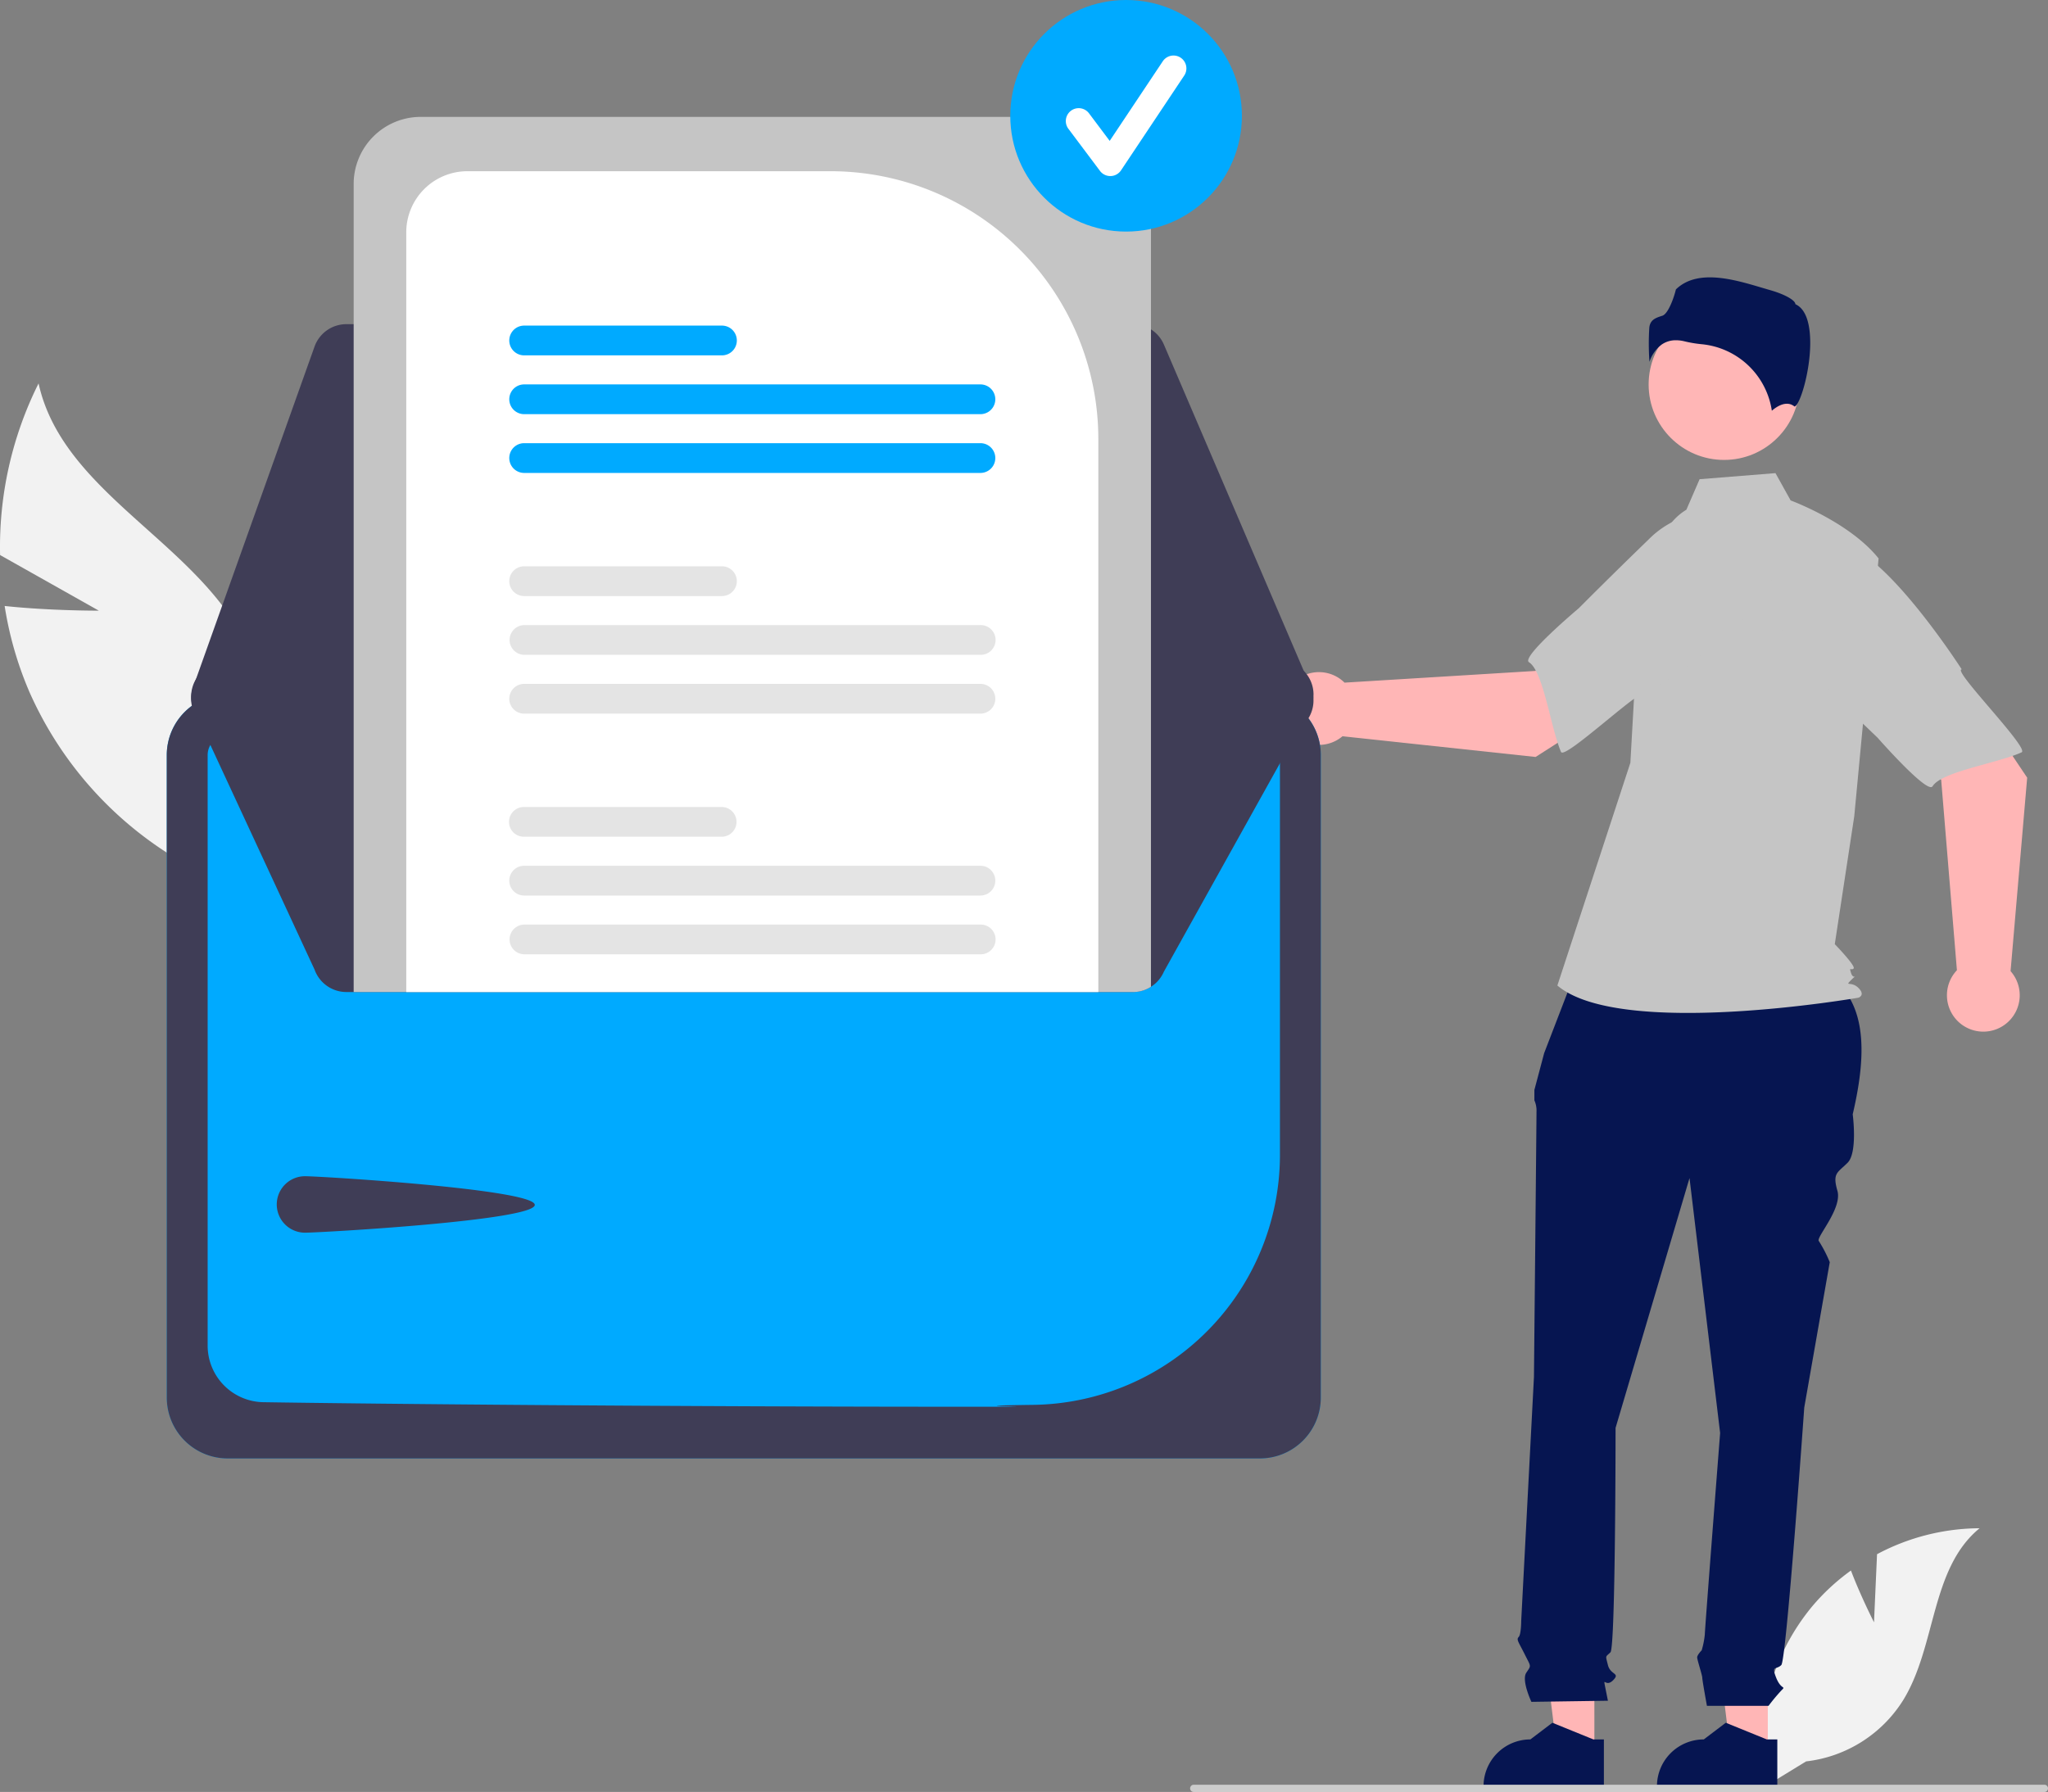
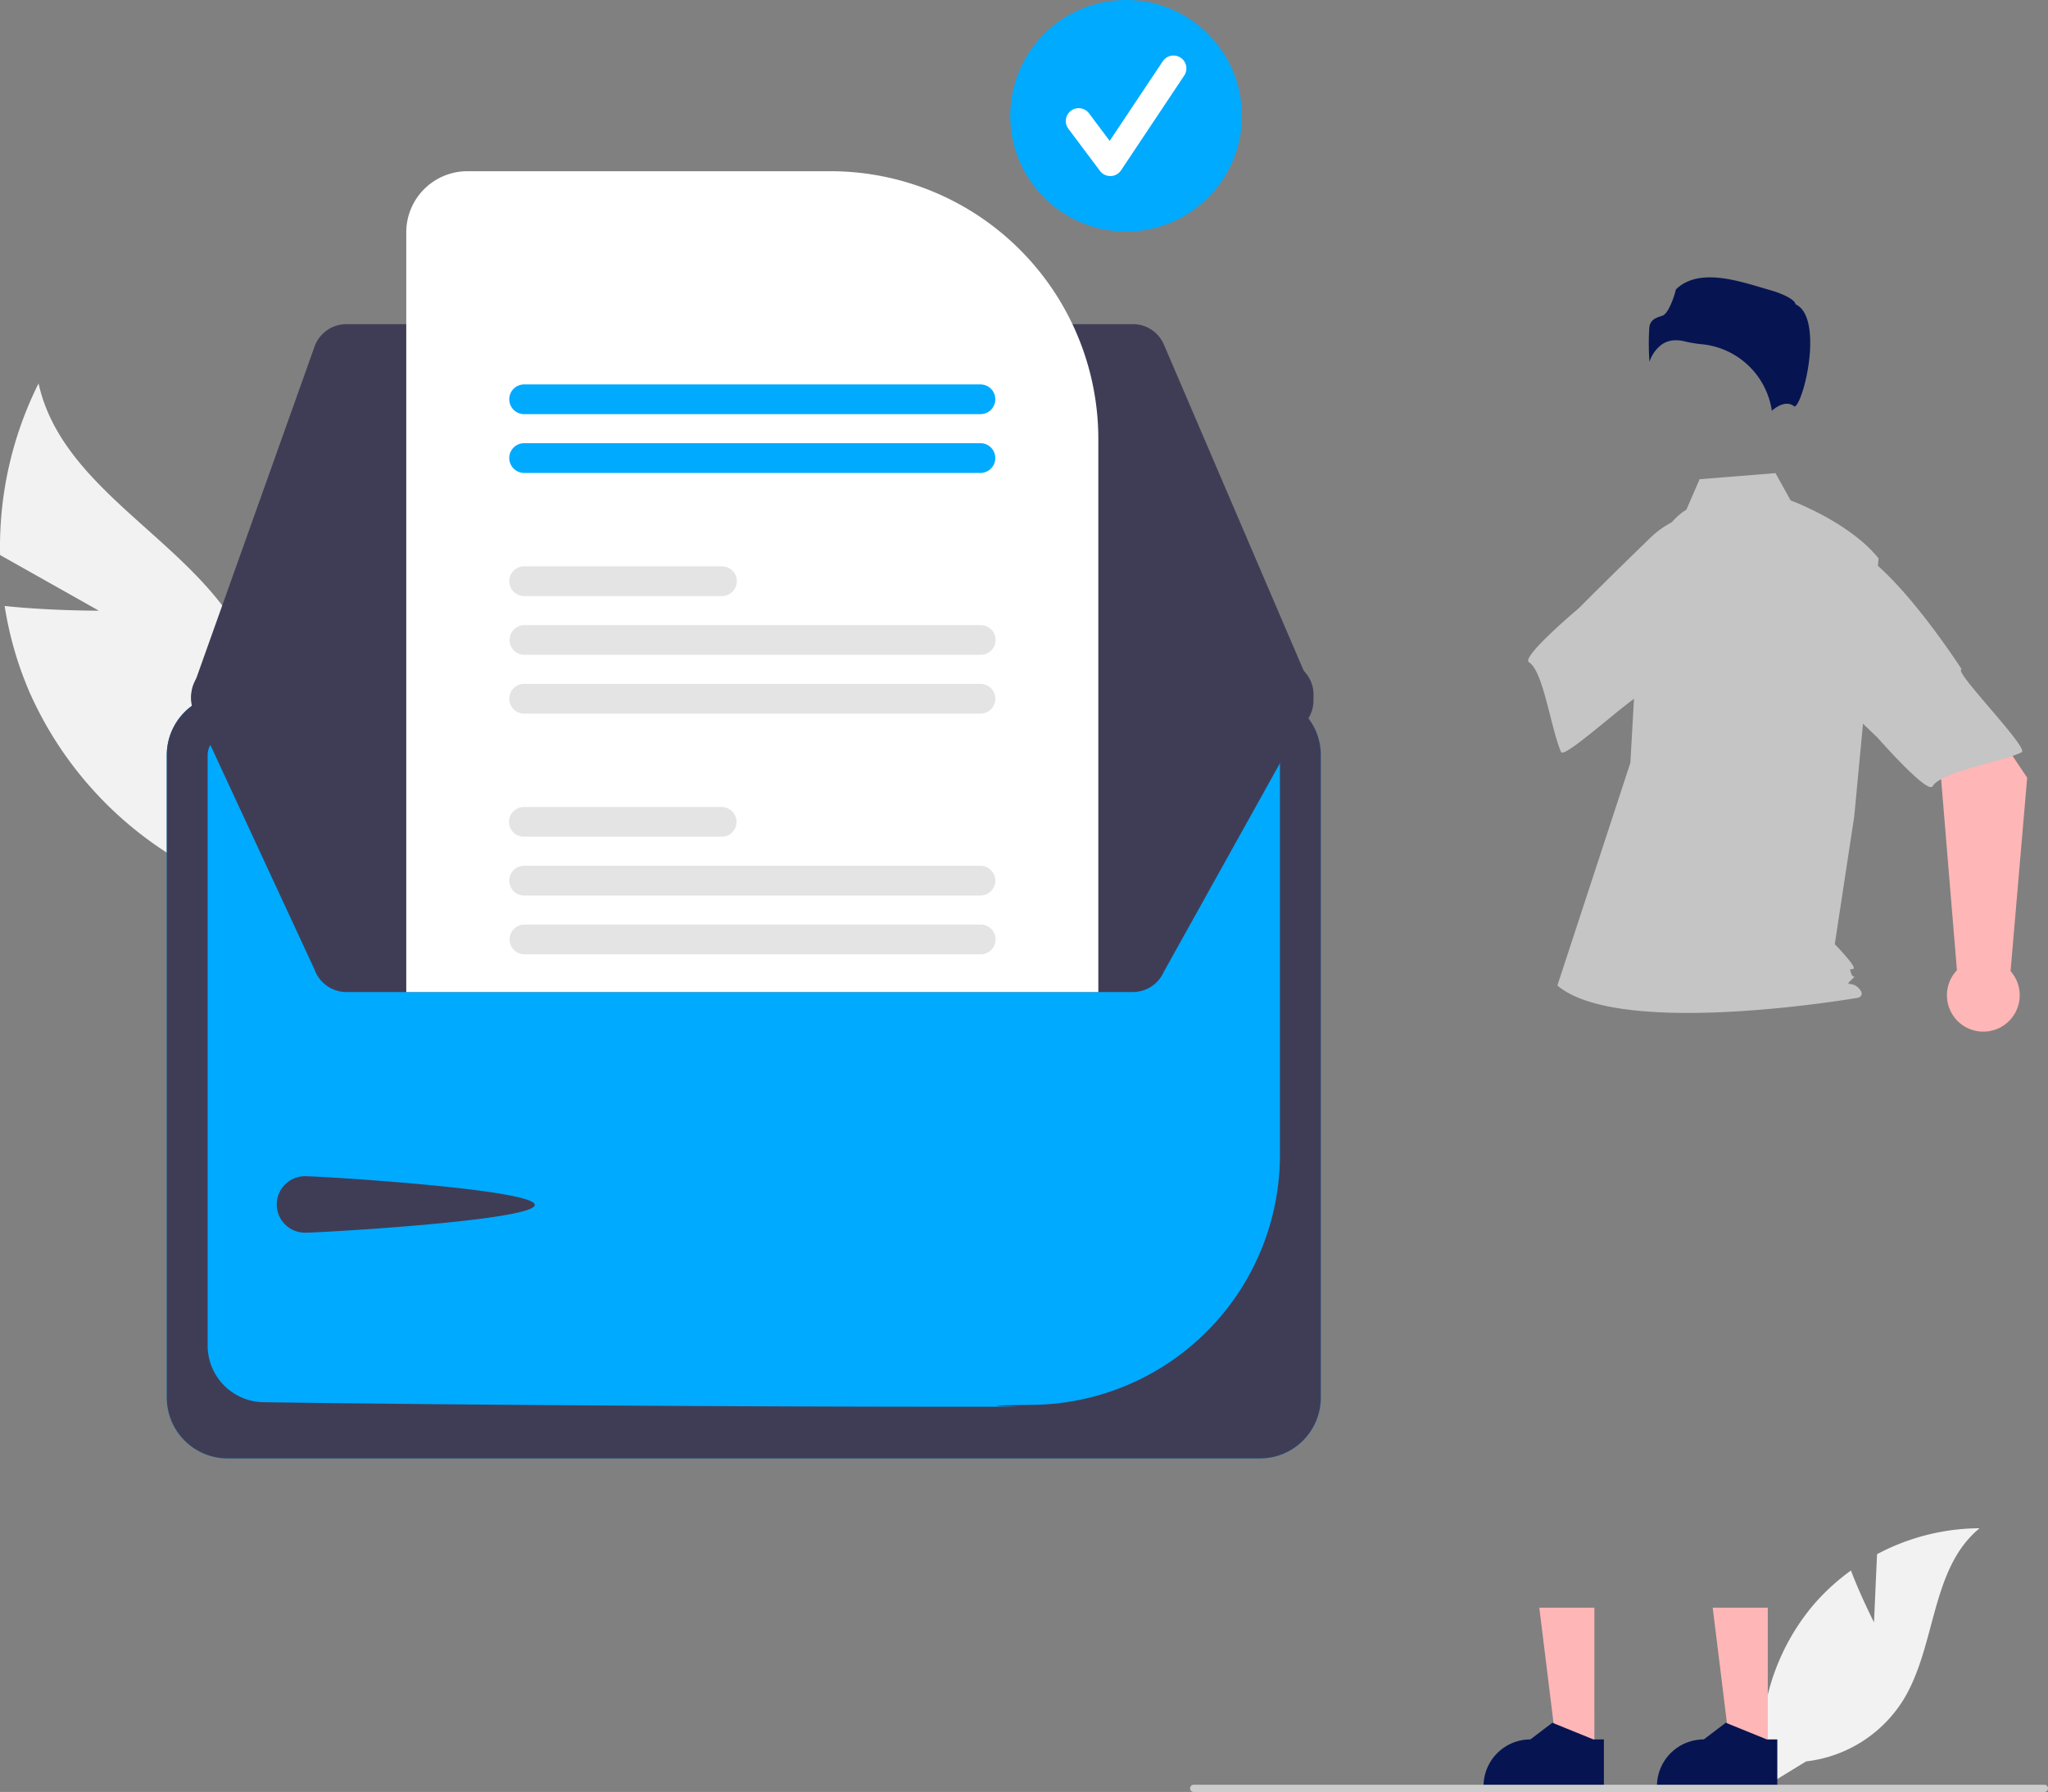
<svg xmlns="http://www.w3.org/2000/svg" width="367.26" height="321.421" viewBox="0 0 367.26 321.421">
  <rect x="0" y="0" width="367.26" height="321.421" fill="#808080" stroke="none" />
  <g id="Group_2" data-name="Group 2" transform="translate(0.007)">
    <path id="Path_36" data-name="Path 36" d="M280.308,321.824,262.6,311.85a65.575,65.575,0,0,1,6.9-30.787c4.083,18.53,25.569,27.347,35.482,43.526a39.444,39.444,0,0,1,3.2,34.038l1.165,14.367a66.1,66.1,0,0,1-41.5-36.615,63.847,63.847,0,0,1-4.429-15.392C271.682,321.866,280.308,321.824,280.308,321.824Z" transform="translate(-262.591 -212.293)" fill="#f2f2f2" />
    <path id="Path_37" data-name="Path 37" d="M863.167,675.247l.543-12.209a39.433,39.433,0,0,1,18.393-4.656c-8.834,7.222-7.73,21.144-13.719,30.856A23.719,23.719,0,0,1,850.991,700.2l-7.392,4.526a39.745,39.745,0,0,1,8.377-32.207,38.39,38.39,0,0,1,7.056-6.556C860.8,670.63,863.167,675.247,863.167,675.247Z" transform="translate(-527.115 -384.264)" fill="#f2f2f2" />
    <path id="Path_38" data-name="Path 38" d="M574.216,555.667h-6.694l-3.184-25.818h9.879Z" transform="translate(-257.212 -241.489)" fill="#ffb6b6" />
    <path id="Path_39" data-name="Path 39" d="M830.141,734.143H808.558v-.273a8.4,8.4,0,0,1,8.4-8.4h0l3.943-2.991,7.356,2.991h1.884Z" transform="translate(-511.43 -413.476)" fill="#061551" />
    <path id="Path_40" data-name="Path 40" d="M517.076,555.667h-6.694L507.2,529.848h9.879Z" transform="translate(-231.169 -241.489)" fill="#ffb6b6" />
    <path id="Path_41" data-name="Path 41" d="M773,734.143H751.418v-.273a8.4,8.4,0,0,1,8.4-8.4h0l3.942-2.991,7.356,2.991H773Z" transform="translate(-485.387 -413.476)" fill="#061551" />
-     <path id="Path_42" data-name="Path 42" d="M773.52,472.631l43.538,1.088c8.269,4.491,8.394,14.212,5.685,25.753,0,0,.915,6.86-.915,8.689s-2.744,1.829-1.829,5.03-3.918,8.43-3.331,9.017A23.655,23.655,0,0,1,818.627,526l-4.573,26.067s-3.2,45.274-4.116,46.189-1.829,0-.915,2.287,1.829,1.372.915,2.286a33.653,33.653,0,0,0-2.287,2.744H796.6s-.834-4.573-.834-5.031-.915-3.2-.915-3.659.808-1.266.808-1.266a15.05,15.05,0,0,0,.563-2.85c0-.915,2.744-36.128,2.744-36.128l-5.488-45.731-13.262,44.817s0,39.329-.915,40.244-.915.457-.457,2.287,2.287,1.372.915,2.744-1.829-.915-1.372,1.372l.457,2.287-13.719.2s-1.829-3.855-.915-5.227.86-1-.256-3.243-1.573-2.7-1.116-3.16.457-2.89.457-2.89l2.287-43.756s.457-46.189.457-47.561a4.562,4.562,0,0,0-.38-2.057V495.1l1.752-6.6Z" transform="translate(-490.51 -299.604)" fill="#061551" />
-     <circle id="Ellipse_2" data-name="Ellipse 2" cx="13.528" cy="13.528" r="13.528" transform="translate(295.636 55.44)" fill="#ffb6b6" />
    <path id="Path_43" data-name="Path 43" d="M798.875,317.206c-2.914,1.733-4.658,4.916-5.659,8.155a77.286,77.286,0,0,0-3.321,18.465l-1.057,18.763-13.091,39.951c11.346,9.6,53.993,2.182,53.993,2.182s1.309-.436,0-1.746-2.584-.149-1.274-1.458.407.149-.03-1.16,0-.436.436-.873-3.378-4.364-3.378-4.364l3.491-22.932,4.364-46.256c-5.237-6.546-15.768-10.4-15.768-10.4l-2.721-4.9-13.606,1.088Z" transform="translate(-496.476 -225.769)" fill="#c5c5c5" />
    <path id="Path_44" data-name="Path 44" d="M810.747,257.4a6.392,6.392,0,0,1,1.551.2,22.076,22.076,0,0,0,3.036.509,14.069,14.069,0,0,1,12.6,11.934c.786-.685,2.575-1.946,4.041-.774h0c.022.019.035.028.087,0,.974-.462,2.7-6.147,2.754-11.153.028-2.657-.391-6.049-2.539-7.124l-.113-.057-.03-.123c-.143-.6-1.747-1.618-4.535-2.412-5.066-1.443-12.618-4.254-16.87-.117-.322,1.395-1.369,4.379-2.426,4.717-1.171.374-2.183.7-2.342,2.134a44.036,44.036,0,0,0,.029,6.139,6.269,6.269,0,0,1,2.227-3.129A4.414,4.414,0,0,1,810.747,257.4Z" transform="translate(-510.203 -196.37)" fill="#061551" />
-     <path id="Path_45" data-name="Path 45" d="M730.568,379.94l22.1-14.152-11.13-14.8-10.99,13.519-34.242,2.1a6.526,6.526,0,1,0-.365,9.617Z" transform="translate(-455.202 -244.165)" fill="#ffb6b6" />
    <path id="Path_46" data-name="Path 46" d="M810.062,333.433c1.283,7.762-22.937,22.583-22.937,22.583,0-1.822-14.456,11.931-15.108,10.421-1.854-4.294-3.158-14.465-5.75-16.093-1.482-.931,8.925-9.677,8.925-9.677s5.448-5.488,12.6-12.41a16.677,16.677,0,0,1,15.446-4.515S808.779,325.672,810.062,333.433Z" transform="translate(-492.089 -231.563)" fill="#c5c5c5" />
    <path id="Path_47" data-name="Path 47" d="M906.117,392.757,891.5,370.965l-14.556,11.44,13.748,10.7,2.825,34.19a6.526,6.526,0,1,0,9.622.162Z" transform="translate(-542.598 -253.267)" fill="#ffb6b6" />
    <path id="Path_48" data-name="Path 48" d="M858.339,334c7.733-1.447,23.064,22.454,23.064,22.454-1.821.039,12.235,14.2,10.738,14.884-4.254,1.945-14.395,3.464-15.968,6.089-.9,1.5-9.864-8.718-9.864-8.718s-5.6-5.33-12.674-12.331a16.677,16.677,0,0,1-4.841-15.347S850.606,335.45,858.339,334Z" transform="translate(-529.62 -236.393)" fill="#c5c5c5" />
    <path id="Path_49" data-name="Path 49" d="M808.576,743.567a.646.646,0,0,1-.648.648H655.386a.648.648,0,0,1,0-1.3H807.929a.646.646,0,0,1,.648.648Z" transform="translate(-441.324 -422.793)" fill="#ccc" />
    <path id="Path_50" data-name="Path 50" d="M513.577,383.493H328.447a10.922,10.922,0,0,0-10.91,10.91V509.664a10.922,10.922,0,0,0,10.91,10.909h185.13a10.922,10.922,0,0,0,10.91-10.909V394.4A10.922,10.922,0,0,0,513.577,383.493Z" transform="translate(-287.637 -258.977)" fill="#0af" />
    <path id="Path_51" data-name="Path 51" d="M513.577,383.493H328.447a10.922,10.922,0,0,0-10.91,10.91V509.664a10.922,10.922,0,0,0,10.91,10.909h185.13a10.922,10.922,0,0,0,10.91-10.909V394.4A10.922,10.922,0,0,0,513.577,383.493Zm3.58,82.794a44.848,44.848,0,0,1-44.093,44.673c-18.785.244,10.393.34-12.262.34-51.807,0-105.827-.5-125.982-.816a10.163,10.163,0,0,1-9.954-10.122V394.411a3.592,3.592,0,0,1,3.579-3.588H513.57a3.592,3.592,0,0,1,3.588,3.579Z" transform="translate(-287.637 -258.977)" fill="#3f3d56" />
    <path id="Path_52" data-name="Path 52" d="M494.444,261.538H353.394a6.062,6.062,0,0,0-5.7,4.018l-21.784,61.117a6.05,6.05,0,0,0,5.69,8.081l189.172.336h.008a6.05,6.05,0,0,0,5.561-8.433l-.33.141.33-.141L500.005,265.2a6.043,6.043,0,0,0-5.561-3.667Z" transform="translate(-291.294 -203.394)" fill="#3f3d56" />
    <path id="Path_53" data-name="Path 53" d="M526.832,378.563a6.065,6.065,0,0,1-.49,2.384l-26.335,47.3a6.066,6.066,0,0,1-5.562,3.663H353.4a6.066,6.066,0,0,1-5.7-4.016l-21.78-46.967a6.046,6.046,0,0,1,3.668-7.728,5.952,5.952,0,0,1,2.019-.354l23.108-.044,9.431-.016,124.106-.218,9.437-.016,23.092-.044h.005a6.053,6.053,0,0,1,6.052,6.051Z" transform="translate(-291.294 -253.972)" fill="#3f3d56" />
    <path id="Path_54" data-name="Path 54" d="M358.843,542.358c2.8,0,41.206,2.347,41.206,5.144s-38.409,4.984-41.206,4.984a5.064,5.064,0,0,1,0-10.129Z" transform="translate(-304.155 -331.383)" fill="#3f3d56" />
-     <path id="Path_55" data-name="Path 55" d="M510.072,193.221H391.141a12.036,12.036,0,0,0-12.022,12.022V350.2H518.855a5.974,5.974,0,0,0,3.238-.942V205.243a12.036,12.036,0,0,0-12.022-12.022Z" transform="translate(-315.704 -172.257)" fill="#c5c5c5" />
    <path id="Path_56" data-name="Path 56" d="M472.576,211.131H407.4a10.961,10.961,0,0,0-10.95,10.945V358.361H520.555V259.11a48.035,48.035,0,0,0-47.979-47.979Z" transform="translate(-323.603 -180.42)" fill="#fff" />
    <path id="Path_57" data-name="Path 57" d="M514.885,459.421H433.066a2.667,2.667,0,0,0,0,5.333h81.819a2.667,2.667,0,1,0,0-5.333Z" transform="translate(-339.076 -293.583)" fill="#e4e4e4" />
    <path id="Path_58" data-name="Path 58" d="M514.883,440.041H433.063a2.669,2.669,0,1,0,0,5.339h81.819a2.669,2.669,0,1,0,0-5.339Z" transform="translate(-339.074 -284.75)" fill="#e4e4e4" />
    <path id="Path_59" data-name="Path 59" d="M468.532,420.671H433.065a2.667,2.667,0,1,0,0,5.333h35.467a2.667,2.667,0,0,0,0-5.333Z" transform="translate(-339.076 -275.922)" fill="#e4e4e4" />
    <path id="Path_60" data-name="Path 60" d="M514.883,380.091H433.063a2.669,2.669,0,1,0,0,5.339h81.819a2.669,2.669,0,1,0,0-5.339Z" transform="translate(-339.074 -257.427)" fill="#e4e4e4" />
    <path id="Path_61" data-name="Path 61" d="M514.885,360.721H433.066a2.667,2.667,0,0,0,0,5.333h81.819a2.667,2.667,0,1,0,0-5.333Z" transform="translate(-339.076 -248.599)" fill="#e4e4e4" />
    <path id="Path_62" data-name="Path 62" d="M468.53,341.341H433.062a2.669,2.669,0,1,0,0,5.339H468.53a2.669,2.669,0,1,0,0-5.339Z" transform="translate(-339.073 -239.766)" fill="#e4e4e4" />
    <path id="Path_63" data-name="Path 63" d="M514.883,300.761H433.063a2.669,2.669,0,1,0,0,5.339h81.819a2.669,2.669,0,1,0,0-5.339Z" transform="translate(-339.074 -221.271)" fill="#0af" />
    <path id="Path_64" data-name="Path 64" d="M514.883,281.391H433.063a2.669,2.669,0,1,0,0,5.339h81.819a2.669,2.669,0,1,0,0-5.339Z" transform="translate(-339.074 -212.442)" fill="#0af" />
-     <path id="Path_65" data-name="Path 65" d="M468.53,262.011H433.062a2.669,2.669,0,1,0,0,5.339H468.53a2.669,2.669,0,1,0,0-5.339Z" transform="translate(-339.073 -203.609)" fill="#0af" />
    <circle id="Ellipse_3" data-name="Ellipse 3" cx="20.769" cy="20.769" r="20.769" transform="translate(181.161 0)" fill="#0af" />
    <path id="Path_66" data-name="Path 66" d="M621.75,194.62a2.31,2.31,0,0,1-1.848-.924l-5.666-7.555a2.31,2.31,0,0,1,3.7-2.772l3.707,4.942,9.521-14.281a2.31,2.31,0,1,1,3.845,2.563l-11.333,17a2.311,2.311,0,0,1-1.858,1.028Z" transform="translate(-422.653 -163.041)" fill="#fff" />
  </g>
</svg>